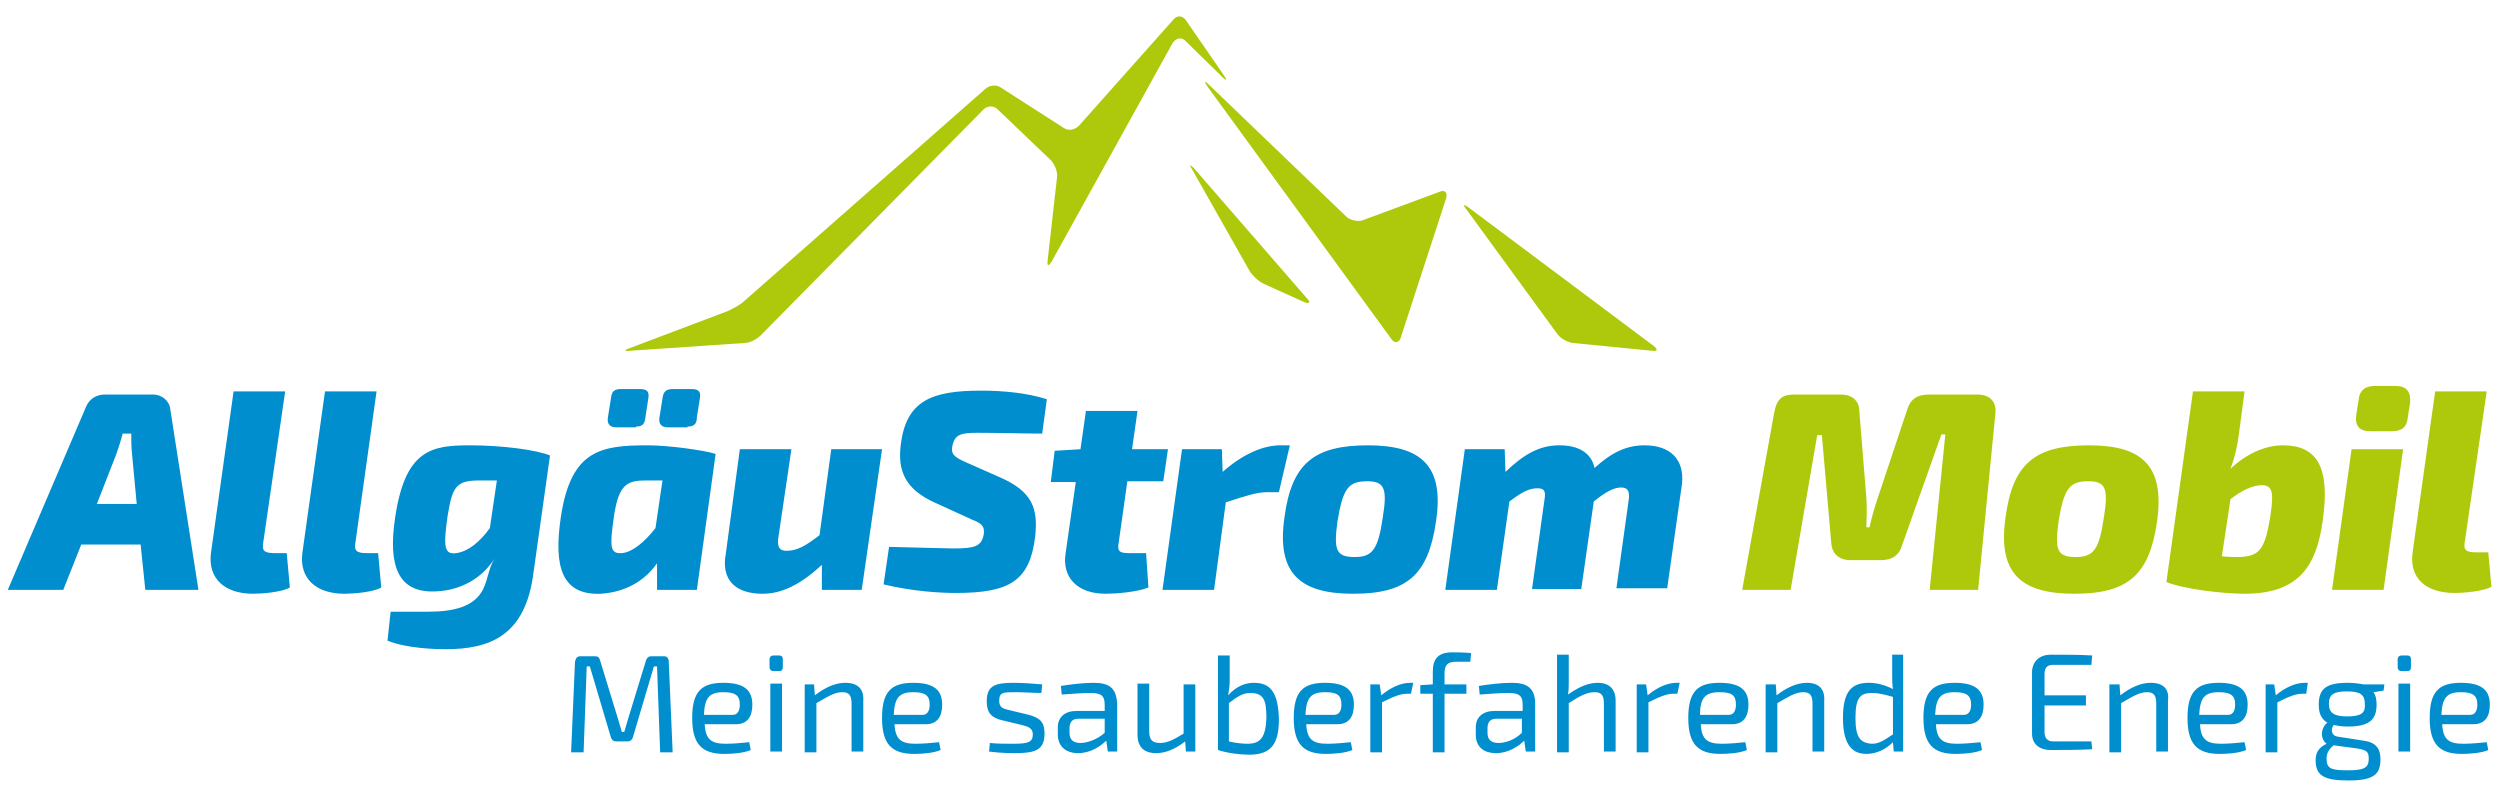
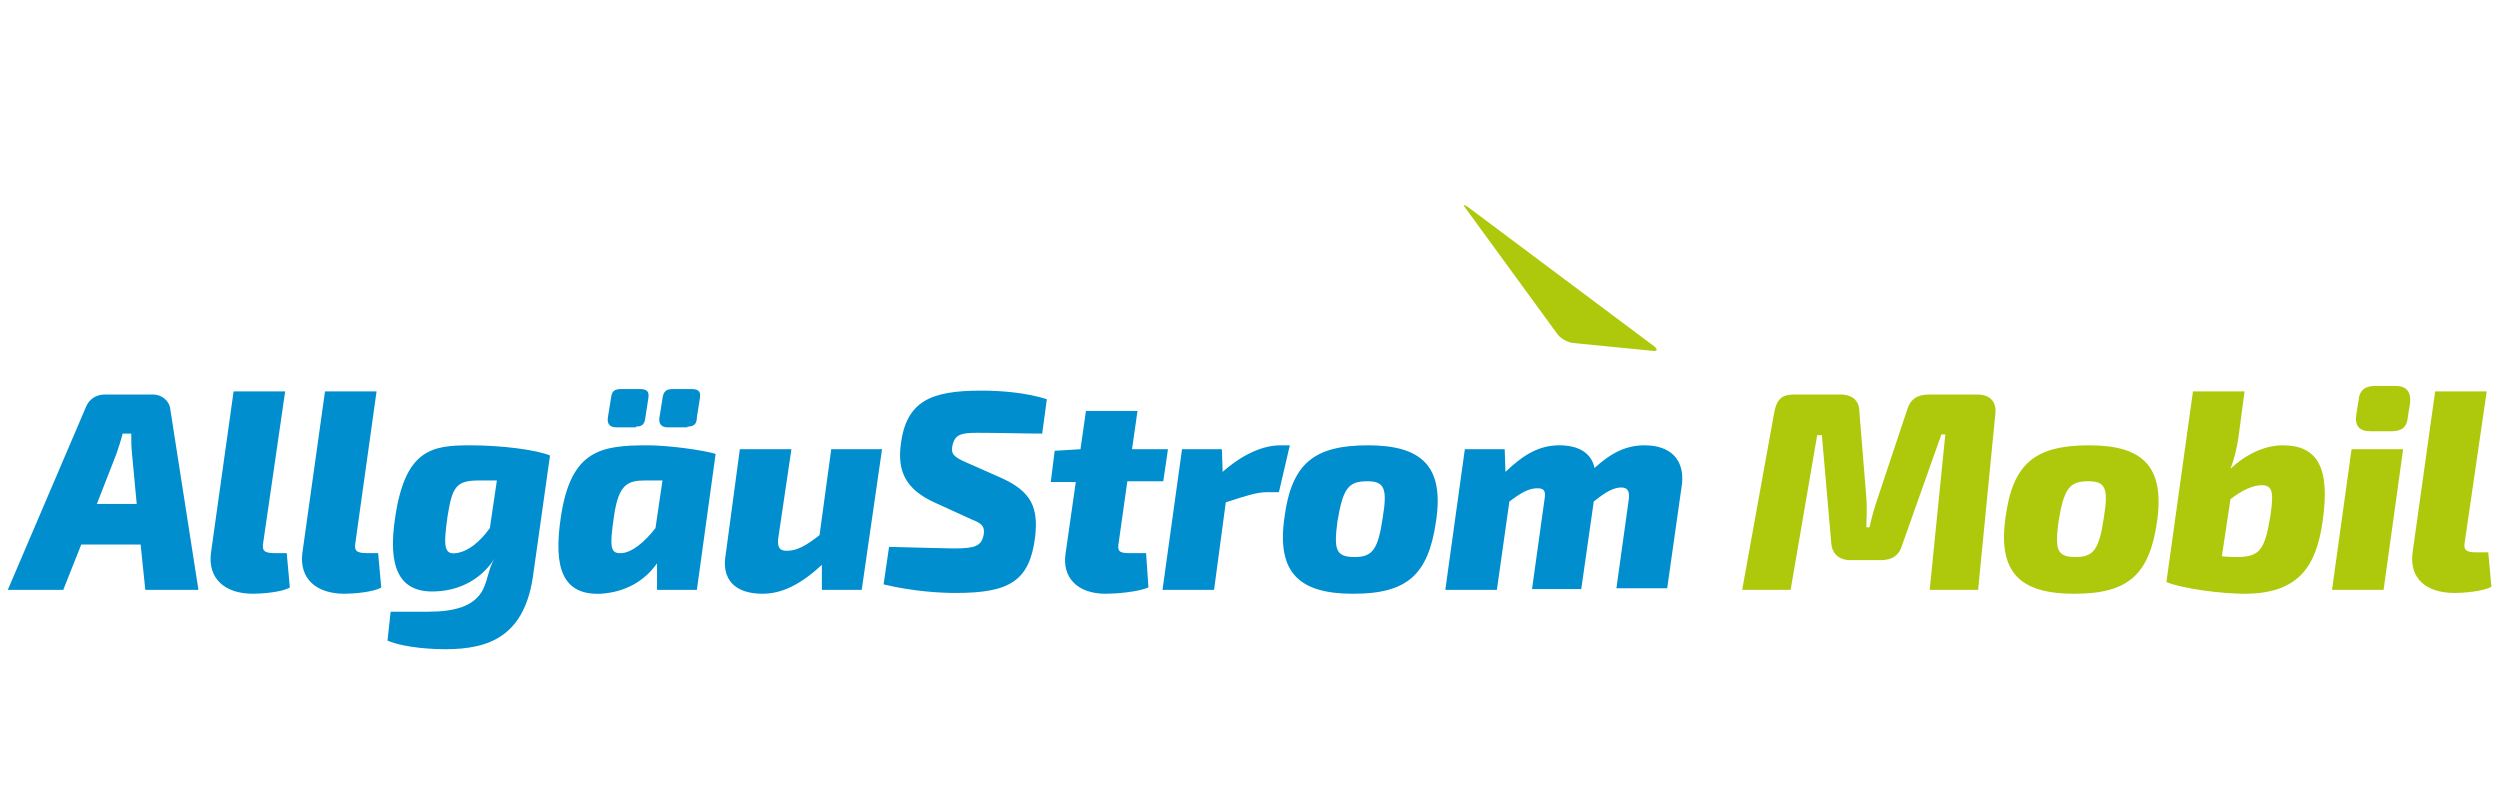
<svg xmlns="http://www.w3.org/2000/svg" version="1.1" id="Ebene_1" x="0px" y="0px" viewBox="0 0 320 102" style="enable-background:new 0 0 320 102;" xml:space="preserve">
  <style type="text/css">
	.st0{fill:#AEC90B;}
	.st1{fill:#008ECE;}
</style>
  <g>
    <path class="st0" d="M246.9,50.5c-1.5,0-2.4,0.6-2.8,2l-3.8,11.4c-0.4,1.2-0.7,2.2-1,3.6h-0.4c0-1.3,0.1-2.4,0-3.7L238,52.7   c0-1.4-0.9-2.2-2.4-2.2h-6c-1.6,0-2.2,0.7-2.5,2.3L223,75.5h6.2l3.4-19.8h0.6l1.2,13.8c0.1,1.4,1,2.2,2.5,2.2h3.8   c1.5,0,2.4-0.6,2.8-2l5-14.1h0.5L247,75.5h6.2l2.2-22.5c0.2-1.6-0.7-2.5-2.3-2.5H246.9L246.9,50.5z M267.4,57   c-7,0-9.8,2.4-10.7,9.3c-1,7.1,2,9.7,8.8,9.7c6.9,0,9.6-2.4,10.6-9.2C277.1,59.7,274.3,57,267.4,57L267.4,57z M267.3,61.6   c2.2,0,2.6,0.9,2,4.6c-0.6,4.1-1.3,5.1-3.6,5.1c-2.4,0-2.7-0.9-2.2-4.6C264.2,62.5,264.9,61.6,267.3,61.6L267.3,61.6z M292.2,57   c-2.5,0-4.9,1.3-6.7,3c0.6-1.6,0.9-3,1.1-4.6l0.7-5.3h-6.6l-3.4,24.4c2.2,0.9,7.2,1.5,10,1.5c7,0,9.2-3.6,10-9.3   C298.3,59.8,296.6,57,292.2,57L292.2,57z M290.6,66.1c-0.7,4.3-1.4,5.1-4,5.2c-0.5,0-1.4,0-2.2-0.1l1.1-7.3   c1.4-1.1,2.8-1.8,4.1-1.8C290.8,62.2,291.1,62.8,290.6,66.1L290.6,66.1z M304,49.4c-1.3,0-2,0.6-2.1,1.8l-0.3,1.9   c-0.2,1.4,0.4,2.1,1.8,2.1h2.7c1.3,0,2-0.5,2.1-1.8l0.3-1.9c0.1-1.4-0.5-2.1-1.9-2.1H304L304,49.4z M305.1,75.5l2.5-18H301l-2.5,18   H305.1L305.1,75.5z M318.3,50.1h-6.6l-2.9,20.7c-0.4,3.2,1.7,5.1,5.4,5.1c1.1,0,3.7-0.2,4.7-0.8l-0.4-4.4h-1.5   c-1.4,0-1.7-0.3-1.5-1.4L318.3,50.1L318.3,50.1z" />
    <path class="st1" d="M18,69.7l0.6,5.8h6.8l-3.6-23.1c-0.1-1.1-1.1-1.9-2.2-1.9h-6.2c-1.1,0-2,0.6-2.4,1.6L1,75.5h7.1l2.3-5.8H18   L18,69.7z M17.5,64.5h-5.1l2.5-6.4c0.3-0.9,0.6-1.8,0.8-2.6h1.1c0,0.8,0,1.7,0.1,2.6L17.5,64.5L17.5,64.5z M36.5,50.1h-6.6L27,70.8   C26.6,74,28.7,76,32.4,76c1.1,0,3.7-0.2,4.7-0.8l-0.4-4.4h-1.5c-1.4,0-1.7-0.3-1.5-1.4L36.5,50.1L36.5,50.1z M48.2,50.1h-6.6   l-2.9,20.7C38.3,74,40.4,76,44.1,76c1.1,0,3.7-0.2,4.7-0.8l-0.4-4.4H47c-1.4,0-1.7-0.3-1.5-1.4L48.2,50.1L48.2,50.1z M60.1,57   c-4.9,0-8.2,0.6-9.5,9.1c-1,6.4,0.4,9.8,5.1,9.6c3.3-0.1,6-1.7,7.6-4.2c-0.8,1.3-0.8,2.6-1.5,4c-1.1,2.1-3.6,2.8-7,2.8   c-2.8,0-3.7,0-4.8,0l-0.4,3.7c2.4,1,6.2,1.1,7.4,1.1c5.7,0,10.3-1.7,11.3-9.9l2.1-14.9C68.7,57.6,64.4,57,60.1,57L60.1,57z    M58.4,70.8c-1.5,0.2-1.7-0.7-1.1-4.8c0.6-3.7,1.1-4.5,4-4.5l2.3,0l-0.9,6.1C61.4,69.4,59.9,70.6,58.4,70.8L58.4,70.8z M81.4,54.6   c0.8,0,1.1-0.3,1.2-1.1l0.4-2.6c0.1-0.8-0.2-1.1-1.1-1.1h-2.4c-0.9,0-1.2,0.3-1.3,1.2l-0.4,2.5c-0.1,0.8,0.3,1.2,1.1,1.2H81.4   L81.4,54.6z M88,54.6c0.8,0,1.2-0.3,1.2-1.2l0.4-2.5c0.1-0.8-0.2-1.1-1.1-1.1h-2.4c-0.8,0-1.2,0.3-1.3,1.2l-0.4,2.5   c-0.1,0.8,0.3,1.2,1.1,1.2H88L88,54.6z M82.9,57c-6,0-9.8,0.6-11.1,9.1c-1,6.6,0.2,10.1,5.1,9.9c3.1-0.2,5.6-1.6,7.2-3.9v3.4h5.1   l2.4-17.4C90,57.6,85.5,57,82.9,57L82.9,57z M79.6,70.8c-1.5,0.1-1.6-0.7-1-4.8c0.6-4,1.7-4.5,4-4.5l2.2,0l-0.9,6.1   C82.5,69.4,80.9,70.7,79.6,70.8L79.6,70.8z M112.9,57.5h-6.5l-1.5,11c-1.8,1.4-2.9,2-4.2,2c-0.8,0-1.2-0.3-1.1-1.5l1.7-11.5h-6.6   l-1.8,13.4C92.3,74.1,94,76,97.6,76c2.5,0,4.9-1.2,7.6-3.7l0,3.2h5.1L112.9,57.5L112.9,57.5z M125.6,50c-6.4,0-9.6,1.3-10.3,6.9   c-0.4,3.2,0.4,5.7,4.5,7.5l4.6,2.1c1.3,0.5,1.7,0.9,1.5,2c-0.3,1.4-1.1,1.7-3.8,1.7c-1,0-3.9-0.1-8.3-0.2l-0.7,4.8   c3.7,0.9,7.3,1.1,9.2,1.1c6.9,0,9.5-1.5,10.2-7.2c0.4-3.7-0.4-5.8-4.5-7.6l-4.3-1.9c-1.6-0.7-2-1.1-1.8-2.1   c0.3-1.5,1.1-1.7,3.2-1.7c2.9,0,6.1,0.1,8.3,0.1l0.6-4.4C131.5,50.3,128.4,50,125.6,50L125.6,50z M144.3,61.6h4.6l0.6-4.1h-4.6   l0.7-4.9H139l-0.7,4.9l-3.3,0.2l-0.5,4h3.2l-1.3,9.1c-0.5,3.2,1.6,5.2,5.1,5.2c1.3,0,4-0.2,5.5-0.8l-0.3-4.4h-2.2   c-1.3,0-1.5-0.3-1.3-1.4L144.3,61.6L144.3,61.6z M165.1,57h-1.2c-2.2,0-4.8,1.1-7.4,3.4l-0.1-2.9h-5.1l-2.5,18h6.6l1.5-11.2   c2.5-0.8,3.9-1.3,5.3-1.3h1.5L165.1,57L165.1,57z M175.1,57c-7,0-9.8,2.4-10.7,9.3c-1,7.1,2,9.7,8.8,9.7c6.9,0,9.6-2.4,10.6-9.2   C184.9,59.7,182,57,175.1,57L175.1,57z M175,61.6c2.2,0,2.6,0.9,2,4.6c-0.6,4.1-1.3,5.1-3.6,5.1c-2.4,0-2.7-0.9-2.2-4.6   C171.9,62.5,172.6,61.6,175,61.6L175,61.6z M210.5,57c-2.3,0-4.2,0.9-6.4,2.9c-0.4-1.9-2-2.9-4.5-2.9c-2.5,0-4.5,1.1-6.9,3.4   l-0.1-2.9h-5.1l-2.5,18h6.6l1.6-11.3c1.7-1.3,2.6-1.7,3.6-1.7c0.8,0,1.1,0.3,0.9,1.4l-1.6,11.5h6.3l1.6-11.2   c1.7-1.4,2.7-1.8,3.5-1.8c0.7,0,1.1,0.3,1,1.4l-1.6,11.5h6.5l1.9-13.4C215.6,58.9,213.9,57,210.5,57L210.5,57z" />
-     <path class="st0" d="M151.8,2.6c-0.4-0.6-1.1-0.7-1.6-0.1l-12.1,13.6c-0.5,0.5-1.3,0.7-1.9,0.3l-8.1-5.2c-0.6-0.4-1.5-0.3-2,0.2   L95.3,38.5c-0.5,0.5-1.5,1-2.1,1.3l-12.7,4.8c-0.6,0.2-0.6,0.4,0.1,0.3l14.7-1c0.7,0,1.6-0.5,2.1-1l28.5-28.9   c0.5-0.5,1.3-0.5,1.8,0l6.8,6.5c0.5,0.5,0.9,1.5,0.8,2.2l-1.2,10.6c-0.1,0.8,0.1,0.8,0.5,0.2l15.5-28c0.4-0.6,1.1-0.8,1.6-0.3   l4.8,4.7c0.5,0.5,0.6,0.4,0.2-0.2L151.8,2.6L151.8,2.6z" />
-     <path class="st0" d="M178.1,43.4c0.4,0.6,1,0.5,1.2-0.2l5.8-17.8c0.2-0.7-0.1-1.1-0.7-0.9l-10,3.7c-0.6,0.2-1.6,0-2.1-0.5   l-17.6-16.9c-0.5-0.5-0.6-0.4-0.2,0.2L178.1,43.4L178.1,43.4z" />
    <path class="st0" d="M199.3,42.7c0.4,0.6,1.3,1.1,2,1.2l10.2,1c0.7,0.1,0.7-0.2,0.2-0.6l-23.8-17.8c-0.6-0.4-0.7-0.3-0.2,0.3   L199.3,42.7L199.3,42.7z" />
-     <path class="st0" d="M152.6,21.7c-0.4-0.6-0.3-0.7,0.2-0.2l14.5,16.7c0.5,0.5,0.3,0.7-0.3,0.5l-5.3-2.4c-0.6-0.3-1.4-1-1.8-1.7   L152.6,21.7L152.6,21.7z" />
-     <path class="st1" d="M83.4,84c-0.4,0-0.6,0.2-0.7,0.5L80.4,92c-0.2,0.6-0.3,1.1-0.5,1.7h-0.3c-0.2-0.6-0.3-1.1-0.5-1.7l-2.3-7.5   c-0.1-0.4-0.3-0.5-0.7-0.5h-1.8c-0.4,0-0.6,0.2-0.7,0.7l-0.5,11.6h1.6l0.4-11h0.4l2.7,9.1c0.1,0.3,0.3,0.5,0.7,0.5h1.4   c0.4,0,0.6-0.2,0.7-0.5l2.7-9.1h0.4l0.4,11h1.6l-0.5-11.6c0-0.4-0.2-0.7-0.6-0.7H83.4L83.4,84z M92.9,95.2c-1.8,0-2.6-0.5-2.7-2.5   h4c1.4,0,2.1-0.9,2.1-2.5c0-1.9-1.1-2.8-3.7-2.8c-2.8,0-4,1.1-4,4.5c0,3.3,1.2,4.6,4.1,4.6c1,0,2.5-0.1,3.4-0.5l-0.2-1   C95,95.1,93.8,95.2,92.9,95.2L92.9,95.2z M92.6,88.6c1.5,0,2.1,0.4,2.1,1.6c0,0.6-0.2,1.3-0.9,1.3h-3.7   C90.2,89.3,90.8,88.6,92.6,88.6L92.6,88.6z M99,83.9c-0.3,0-0.5,0.2-0.5,0.5v1c0,0.3,0.2,0.5,0.5,0.5h0.7c0.3,0,0.5-0.1,0.5-0.5v-1   c0-0.3-0.1-0.5-0.5-0.5H99L99,83.9z M100.1,96.2v-8.7h-1.5v8.7H100.1L100.1,96.2z M108.2,87.4c-1.3,0-2.6,0.6-3.9,1.6l-0.1-1.4H103   v8.7h1.5V90c1.4-0.8,2.3-1.4,3.3-1.4c0.9,0,1.2,0.4,1.2,1.5v6.1h1.5v-6.5C110.6,88.2,109.8,87.4,108.2,87.4L108.2,87.4z    M117.2,95.2c-1.8,0-2.6-0.5-2.7-2.5h4c1.4,0,2.1-0.9,2.1-2.5c0-1.9-1.1-2.8-3.7-2.8c-2.8,0-4,1.1-4,4.5c0,3.3,1.2,4.6,4.1,4.6   c1,0,2.5-0.1,3.4-0.5l-0.2-1C119.3,95.1,118.1,95.2,117.2,95.2L117.2,95.2z M116.9,88.6c1.5,0,2.1,0.4,2.1,1.6   c0,0.6-0.2,1.3-0.9,1.3h-3.7C114.5,89.3,115.1,88.6,116.9,88.6L116.9,88.6z M129.7,87.4c-2.4,0-3.4,0.4-3.4,2.4   c0,1.4,0.6,2.1,2,2.4l2.5,0.6c0.8,0.2,1.4,0.4,1.4,1.2c0,1-0.6,1.2-2.5,1.2c-1.1,0-2.1,0-3-0.1l-0.1,1.1c1.5,0.2,2.8,0.2,3.4,0.2   c2.5,0,3.7-0.4,3.7-2.5c0-1.5-0.6-2-2-2.4l-2.5-0.6c-0.8-0.2-1.3-0.3-1.3-1.2c0-1.1,0.5-1.1,2.1-1.1c1.1,0,2.2,0.1,3.3,0.1l0.1-1.1   C132.3,87.5,130.9,87.4,129.7,87.4L129.7,87.4z M140,87.4c-1.3,0-3,0.2-4.2,0.4l0.1,1.1c1.3-0.1,2.8-0.2,3.7-0.2   c1.4,0,1.8,0.4,1.8,1.5v0.8h-3.6c-1.5,0-2.4,0.8-2.4,2.1V94c0,1.6,1.1,2.4,2.6,2.4c1.6,0,2.9-0.9,3.6-1.6l0.2,1.4h1.2v-6.1   C142.9,88,141.9,87.4,140,87.4L140,87.4z M138.3,95.1c-0.9,0-1.4-0.4-1.4-1.3v-0.6c0-0.7,0.3-1.2,1.1-1.2l3.4,0v1.8   C140.4,94.7,139.1,95.1,138.3,95.1L138.3,95.1z M153,87.6h-1.5v6.3c-1.3,0.8-2.1,1.2-3,1.2c-1,0-1.4-0.4-1.4-1.5v-6.1h-1.5v6.5   c0,1.6,0.8,2.4,2.4,2.4c1.2,0,2.4-0.5,3.7-1.5l0.1,1.3h1.2V87.6L153,87.6z M160.5,87.4c-1.2,0-2.3,0.5-3.3,1.6   c0.1-0.6,0.2-1.2,0.2-1.9v-3.2h-1.5v12.1c1.2,0.4,2.8,0.6,4,0.6c3,0,3.8-1.6,3.8-4.6C163.6,88.6,162.6,87.4,160.5,87.4L160.5,87.4z    M159.7,95.2c-0.7,0-1.6-0.1-2.4-0.3l0-4.9c1-0.8,1.8-1.3,2.7-1.3c1.7,0,2.1,0.8,2.1,3.2C162,94.3,161.4,95.2,159.7,95.2   L159.7,95.2z M169.9,95.2c-1.8,0-2.6-0.5-2.7-2.5h4c1.4,0,2.1-0.9,2.1-2.5c0-1.9-1.1-2.8-3.7-2.8c-2.8,0-4,1.1-4,4.5   c0,3.3,1.2,4.6,4.1,4.6c1,0,2.5-0.1,3.4-0.5l-0.2-1C172,95.1,170.8,95.2,169.9,95.2L169.9,95.2z M169.6,88.6c1.6,0,2.1,0.4,2.1,1.6   c0,0.6-0.2,1.3-0.9,1.3h-3.7C167.2,89.3,167.8,88.6,169.6,88.6L169.6,88.6z M180.9,87.4h-0.4c-1.2,0-2.5,0.6-3.7,1.6l-0.2-1.4h-1.2   v8.7h1.5v-6.4c1.4-0.7,2.3-1.1,3.2-1.1h0.5L180.9,87.4L180.9,87.4z M188.2,84.7l0.1-1.1c-0.7-0.1-1.9-0.1-2.4-0.1   c-1.9,0-2.5,0.9-2.5,2.5v1.6l-1.6,0.1v1.1h1.6v7.5h1.5v-7.5h2.8v-1.2h-2.8v-1.4c0-1.1,0.4-1.5,1.5-1.5H188.2L188.2,84.7z    M193.5,87.4c-1.3,0-3,0.2-4.2,0.4l0.1,1.1c1.3-0.1,2.8-0.2,3.7-0.2c1.4,0,1.8,0.4,1.8,1.5v0.8h-3.6c-1.5,0-2.4,0.8-2.4,2.1V94   c0,1.6,1,2.4,2.6,2.4c1.6,0,2.9-0.9,3.6-1.6l0.2,1.4h1.2v-6.1C196.5,88,195.4,87.4,193.5,87.4L193.5,87.4z M191.8,95.1   c-0.9,0-1.4-0.4-1.4-1.3v-0.6c0-0.7,0.3-1.2,1.1-1.2l3.3,0v1.8C193.9,94.7,192.7,95.1,191.8,95.1L191.8,95.1z M204.5,87.4   c-1.3,0-2.5,0.6-3.8,1.5c0.1-0.5,0.1-1,0.1-1.7l0-3.4h-1.5v12.5h1.5V90c1.4-0.9,2.3-1.4,3.3-1.4c0.9,0,1.2,0.4,1.2,1.5v6.1h1.5   v-6.5C206.8,88.2,206,87.4,204.5,87.4L204.5,87.4z M215,87.4h-0.4c-1.2,0-2.5,0.6-3.7,1.6l-0.2-1.4h-1.2v8.7h1.5v-6.4   c1.4-0.7,2.3-1.1,3.2-1.1h0.5L215,87.4L215,87.4z M220.4,95.2c-1.8,0-2.6-0.5-2.7-2.5h4c1.4,0,2.1-0.9,2.1-2.5   c0-1.9-1.1-2.8-3.7-2.8c-2.8,0-4,1.1-4,4.5c0,3.3,1.2,4.6,4.1,4.6c1,0,2.5-0.1,3.4-0.5l-0.2-1C222.5,95.1,221.3,95.2,220.4,95.2   L220.4,95.2z M220.1,88.6c1.6,0,2.1,0.4,2.1,1.6c0,0.6-0.2,1.3-0.9,1.3h-3.7C217.6,89.3,218.3,88.6,220.1,88.6L220.1,88.6z    M231.3,87.4c-1.3,0-2.6,0.6-3.9,1.6l-0.1-1.4H226v8.7h1.5V90c1.4-0.8,2.3-1.4,3.3-1.4c0.9,0,1.2,0.4,1.2,1.5v6.1h1.5v-6.5   C233.6,88.2,232.8,87.4,231.3,87.4L231.3,87.4z M243.7,83.8h-1.5v2.7c0,0.6,0,1.1,0.1,1.7c-1-0.5-2-0.8-3.1-0.8   c-2.2,0-3.3,1.1-3.3,4.5c0,3,0.9,4.6,3,4.6c1.3,0,2.5-0.6,3.4-1.5l0.1,1.2h1.2V83.8L243.7,83.8z M237.5,91.9c0-2.6,0.6-3.2,2.1-3.2   c0.9,0,1.6,0.2,2.7,0.5v4.8c-1.2,0.8-1.8,1.2-2.7,1.2C238.1,95.1,237.5,94.4,237.5,91.9L237.5,91.9z M250.5,95.2   c-1.8,0-2.6-0.5-2.7-2.5h4c1.4,0,2.1-0.9,2.1-2.5c0-1.9-1.1-2.8-3.7-2.8c-2.8,0-4,1.1-4,4.5c0,3.3,1.2,4.6,4.1,4.6   c1,0,2.5-0.1,3.4-0.5l-0.2-1C252.6,95.1,251.4,95.2,250.5,95.2L250.5,95.2z M250.2,88.6c1.5,0,2.1,0.4,2.1,1.6   c0,0.6-0.2,1.3-0.9,1.3h-3.7C247.8,89.3,248.4,88.6,250.2,88.6L250.2,88.6z M267.7,94.9h-4.9c-0.7,0-1.1-0.4-1.1-1.2v-3.4h5.3v-1.3   h-5.3v-2.7c0-0.8,0.3-1.2,1.1-1.2h4.9l0.1-1.2c-1.6-0.1-3.5-0.1-5.3-0.1c-1.4,0-2.3,0.8-2.4,2.1v8c0,1.3,0.9,2.1,2.4,2.1   c1.8,0,3.6,0,5.3-0.1L267.7,94.9L267.7,94.9z M275.3,87.4c-1.3,0-2.6,0.6-3.9,1.6l-0.1-1.4H270v8.7h1.5V90c1.4-0.8,2.3-1.4,3.3-1.4   c0.9,0,1.2,0.4,1.2,1.5v6.1h1.5v-6.5C277.7,88.2,276.9,87.4,275.3,87.4L275.3,87.4z M284.3,95.2c-1.8,0-2.6-0.5-2.7-2.5h4   c1.4,0,2.1-0.9,2.1-2.5c0-1.9-1.1-2.8-3.7-2.8c-2.8,0-4,1.1-4,4.5c0,3.3,1.2,4.6,4.1,4.6c1,0,2.5-0.1,3.4-0.5l-0.2-1   C286.4,95.1,285.2,95.2,284.3,95.2L284.3,95.2z M284,88.6c1.5,0,2.1,0.4,2.1,1.6c0,0.6-0.2,1.3-0.9,1.3h-3.7   C281.6,89.3,282.2,88.6,284,88.6L284,88.6z M295.4,87.4H295c-1.2,0-2.5,0.6-3.7,1.6l-0.2-1.4H290v8.7h1.5v-6.4   c1.4-0.7,2.3-1.1,3.2-1.1h0.5L295.4,87.4L295.4,87.4z M305.1,88.4l0.1-0.8h-2.7c-0.5-0.1-1.2-0.2-2-0.2c-2.8,0-3.7,0.8-3.7,2.8   c0,1.1,0.3,1.8,1.1,2.3c-0.8,0.6-1,2-0.1,2.7c-1,0.5-1.4,1.1-1.4,2.1c0,2,1.1,2.6,4.2,2.6c3.1,0,4.1-0.7,4.1-2.7   c0-1.4-0.6-2.2-2.2-2.4l-3.2-0.5c-0.9-0.1-1-0.9-0.6-1.5c0.5,0.1,1.1,0.2,1.8,0.2c2.8,0,3.7-0.9,3.7-2.8c0-0.7-0.1-1.2-0.4-1.6   L305.1,88.4L305.1,88.4z M300.4,91.7c-1.7,0-2.3-0.5-2.3-1.6c0-1.2,0.6-1.6,2.3-1.6c1.7,0,2.3,0.4,2.3,1.6   C302.8,91.3,302.2,91.7,300.4,91.7L300.4,91.7z M303.2,97.1c0,1.2-0.6,1.5-2.7,1.5c-2.1,0-2.7-0.2-2.7-1.5c0-0.7,0.3-1.2,0.9-1.7   l3,0.4C302.9,96,303.2,96.2,303.2,97.1L303.2,97.1z M307.4,83.9c-0.3,0-0.5,0.2-0.5,0.5v1c0,0.3,0.2,0.5,0.5,0.5h0.7   c0.3,0,0.5-0.1,0.5-0.5v-1c0-0.3-0.1-0.5-0.5-0.5H307.4L307.4,83.9z M308.5,96.2v-8.7H307v8.7H308.5L308.5,96.2z M315.3,95.2   c-1.8,0-2.6-0.5-2.7-2.5h4c1.4,0,2.1-0.9,2.1-2.5c0-1.9-1.1-2.8-3.7-2.8c-2.8,0-4,1.1-4,4.5c0,3.3,1.2,4.6,4.1,4.6   c1,0,2.5-0.1,3.4-0.5l-0.2-1C317.4,95.1,316.2,95.2,315.3,95.2L315.3,95.2z M315,88.6c1.5,0,2.1,0.4,2.1,1.6c0,0.6-0.2,1.3-0.9,1.3   h-3.7C312.6,89.3,313.2,88.6,315,88.6L315,88.6z" />
  </g>
</svg>